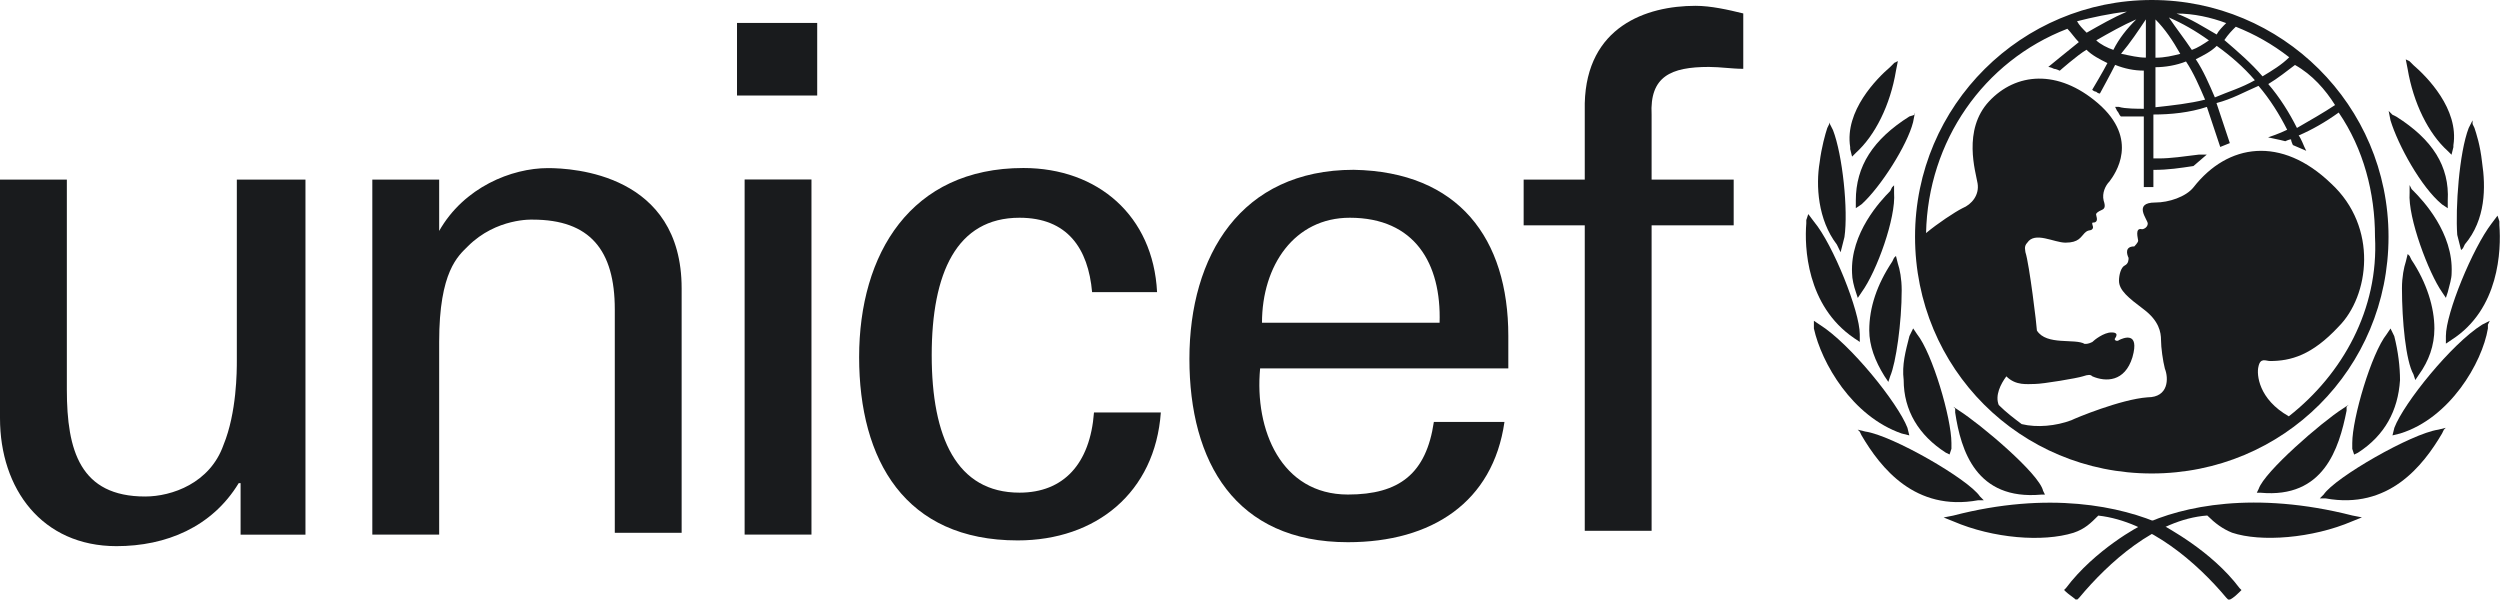
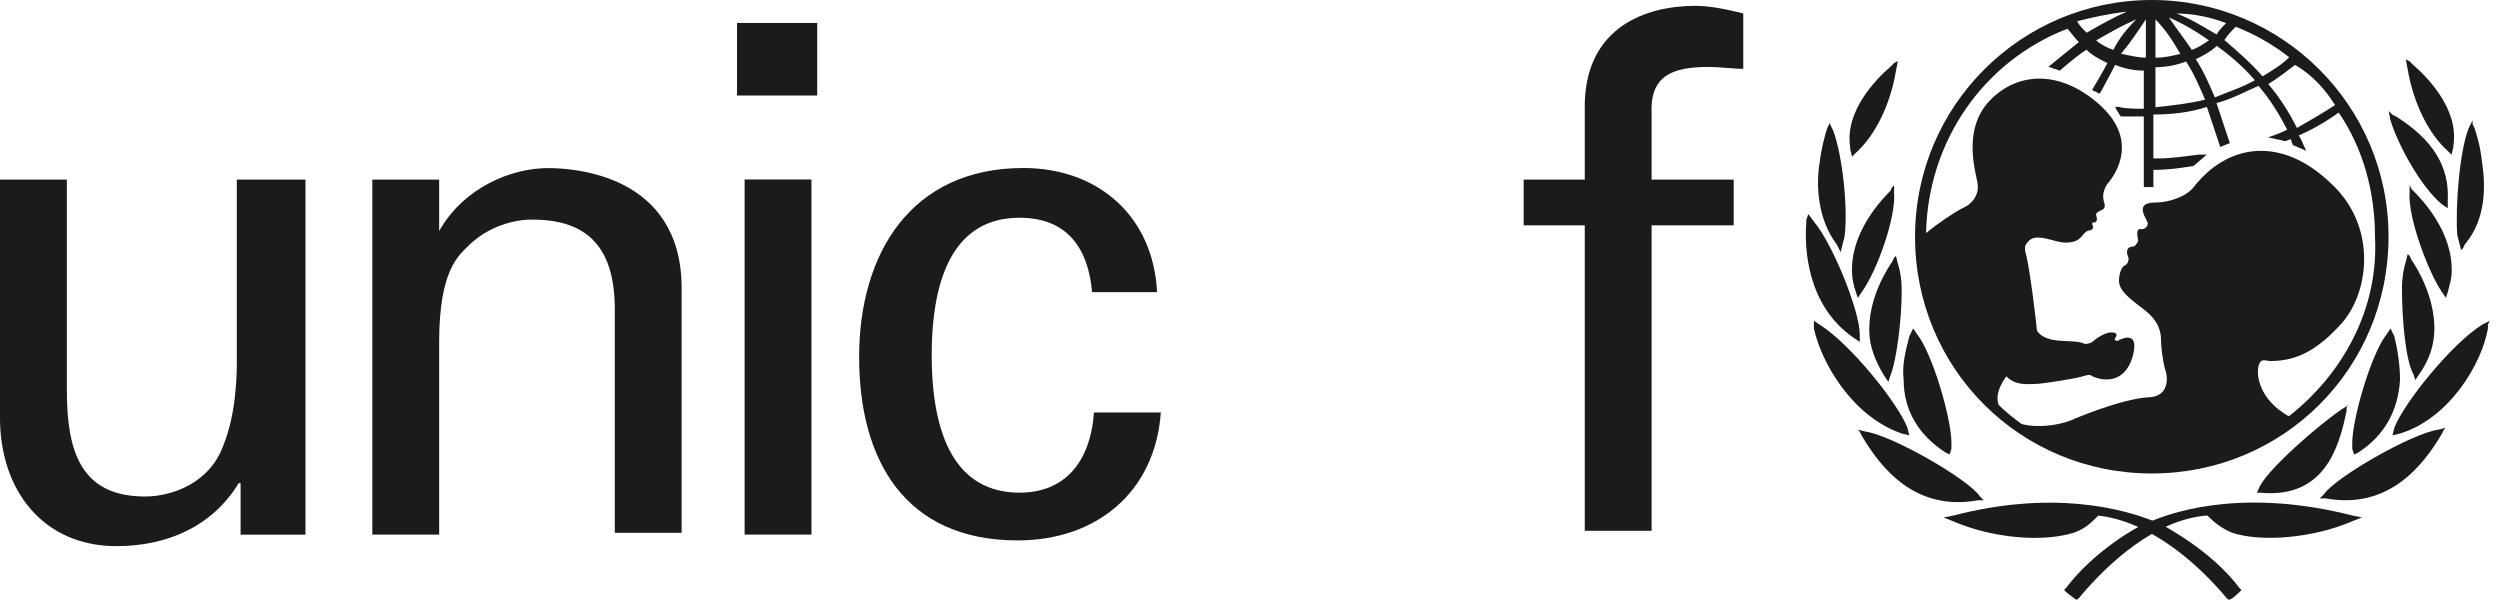
<svg xmlns="http://www.w3.org/2000/svg" width="279" height="67" viewBox="0 0 279 67" fill="none">
  <path d="M240.139 0C225.649 0 213.719 11.72 213.719 26.42C213.719 41.12 225.439 52.84 240.139 52.84C254.839 52.84 266.559 41.12 266.559 26.42C266.559 11.72 254.629 0 240.139 0M260.599 11.72C259.319 12.57 257.829 13.42 256.339 14.28C255.489 12.58 254.419 10.87 253.139 9.38C254.209 8.74 255.269 7.89 256.119 7.25C258.039 8.32 259.529 10.02 260.589 11.72M249.509 2.98C251.639 3.83 253.559 4.9 255.479 6.39C254.629 7.24 253.559 7.88 252.499 8.52C251.219 7.03 249.729 5.75 248.239 4.47C248.669 3.83 249.089 3.4 249.519 2.98M251.649 8.95C250.159 9.8 248.669 10.23 247.179 10.87C246.539 9.38 245.899 7.89 245.049 6.61C245.899 6.18 246.749 5.76 247.389 5.12C248.879 6.19 250.369 7.46 251.649 8.96M248.449 2.57C248.019 3 247.599 3.42 247.379 3.85C245.889 3 244.609 2.15 242.909 1.51C244.829 1.51 246.749 1.94 248.449 2.58M246.529 4.5C245.889 4.93 245.249 5.35 244.609 5.57C243.759 4.29 242.909 3.23 242.049 1.95C243.539 2.59 245.029 3.44 246.519 4.51M240.549 2.17C241.619 3.24 242.469 4.51 243.319 6.01C242.469 6.22 241.619 6.44 240.549 6.44V2.18V2.17ZM240.549 7.5C241.619 7.5 242.889 7.29 243.959 6.86C244.809 8.14 245.449 9.63 246.089 11.12C244.389 11.55 242.469 11.76 240.549 11.97V7.5V7.5ZM239.479 2.17V6.43C238.629 6.43 237.779 6.22 236.709 6C237.779 4.72 238.629 3.44 239.479 2.16M235.859 5.57C235.219 5.36 234.369 4.93 233.939 4.5C235.429 3.65 236.919 2.8 238.409 2.16C237.339 3.23 236.489 4.29 235.849 5.57M237.339 1.31C235.849 1.95 234.359 2.8 232.869 3.65C232.439 3.22 232.019 2.8 231.799 2.37C233.499 1.94 235.419 1.52 237.339 1.3M255.449 46.47C252.039 44.55 251.829 41.78 252.039 40.93C252.249 39.86 252.889 40.29 253.319 40.29C255.659 40.29 258.009 39.65 260.989 36.45C264.399 33.04 265.459 25.37 260.139 20.47C254.599 15.14 248.629 16 244.799 20.9C243.949 21.97 242.029 22.6 240.539 22.6C237.979 22.6 239.689 24.52 239.689 24.94C239.689 25.36 239.259 25.58 239.049 25.58C238.199 25.37 238.619 26.65 238.619 26.86C238.619 27.07 238.189 27.5 238.189 27.5C237.119 27.5 237.339 28.35 237.549 28.78C237.549 28.99 237.549 29.42 237.119 29.63C236.689 29.84 236.479 30.7 236.479 31.33C236.479 32.4 237.549 33.25 239.249 34.53C240.949 35.81 241.169 37.09 241.169 37.94C241.169 38.79 241.379 40.28 241.599 41.14C242.029 42.21 242.029 44.34 239.679 44.34C236.699 44.55 231.579 46.68 231.159 46.9C229.459 47.54 227.319 47.75 225.619 47.33C224.769 46.69 223.919 46.05 223.059 45.2C222.629 44.13 223.269 42.86 223.909 42C224.979 43.07 226.249 42.85 227.109 42.85C227.969 42.85 231.799 42.21 232.439 42C233.079 41.79 233.289 41.79 233.509 42C234.999 42.64 237.129 42.64 237.979 39.87C238.829 36.89 236.909 37.74 236.489 37.95C236.279 38.16 235.849 37.95 236.059 37.74C236.489 37.1 235.849 37.1 235.629 37.1C234.779 37.1 233.709 37.95 233.499 38.17C233.069 38.38 232.859 38.38 232.649 38.38C231.579 37.74 228.389 38.59 227.319 36.89C227.319 36.46 226.469 29.43 226.039 28.15C226.039 27.94 225.829 27.51 226.249 27.08C227.099 25.8 229.229 27.08 230.509 27.08C231.999 27.08 232.209 26.44 232.639 26.01C233.069 25.58 233.279 25.8 233.489 25.58C233.699 25.37 233.489 25.15 233.489 24.94C233.489 24.73 233.699 24.94 233.919 24.73C234.139 24.52 233.919 24.09 233.919 23.88C234.349 23.24 235.199 23.67 234.769 22.39C234.559 21.54 234.979 20.69 235.409 20.26C236.049 19.41 238.819 15.57 234.129 11.52C229.659 7.68 224.969 8.11 221.979 11.31C218.999 14.51 220.489 19.19 220.699 20.47C220.909 21.75 220.059 22.81 218.999 23.24C218.149 23.67 216.229 24.94 214.949 26.01C215.159 15.78 221.339 6.83 230.719 3.21C231.149 3.64 231.569 4.28 231.999 4.7C230.929 5.55 228.589 7.47 228.589 7.47C228.589 7.47 228.799 7.47 229.229 7.68C229.439 7.68 229.869 7.89 229.869 7.89C229.869 7.89 231.789 6.19 232.849 5.55C233.489 6.19 234.339 6.62 235.189 7.04C234.759 7.89 233.489 10.02 233.489 10.02C233.489 10.02 233.699 10.23 233.919 10.23C234.129 10.44 234.349 10.44 234.349 10.44C234.349 10.44 235.629 8.1 236.049 7.24C237.119 7.67 238.179 7.88 239.249 7.88V12.14C238.609 12.14 237.119 12.14 236.479 11.93H236.049L236.259 12.36C236.469 12.57 236.469 12.79 236.689 13H239.249V20.88H240.319V18.96C242.019 18.96 243.299 18.75 244.789 18.53L246.279 17.25H245.429C243.729 17.46 242.229 17.68 240.959 17.68H240.319V12.78C242.239 12.78 244.369 12.57 246.289 11.93C246.719 13.21 247.779 16.4 247.779 16.4L248.849 15.97C248.849 15.97 247.779 12.77 247.359 11.5C249.059 11.07 250.559 10.22 252.049 9.58C253.329 11.07 254.389 12.78 255.249 14.48C254.399 14.91 253.119 15.33 253.119 15.33C254.189 15.54 255.039 15.76 255.039 15.76C255.039 15.76 255.469 15.55 255.679 15.55C255.679 15.76 255.889 16.19 255.889 16.19L257.379 16.83L257.169 16.4C257.169 16.4 256.739 15.33 256.529 15.12C258.019 14.48 259.509 13.63 260.999 12.56C263.769 16.61 265.049 21.51 265.049 26.41C265.479 34.51 261.429 41.75 255.459 46.44" fill="#191B1D" />
  <path d="M211.381 7.04L210.951 7.47C209.461 8.75 205.841 12.37 206.481 16.42V16.63L206.691 17.48L207.121 17.05C209.251 15.13 210.961 11.72 211.591 7.89L211.801 6.82L211.371 7.03L211.381 7.04Z" fill="#191B1D" />
  <path d="M204.132 13.86L203.922 14.29C203.712 14.93 203.282 16.42 203.072 18.13C202.642 20.69 202.862 24.52 204.992 27.29L205.202 27.72L205.412 28.15L205.842 26.45C206.272 23.47 205.632 17.29 204.562 14.52L204.132 13.67V13.88V13.86Z" fill="#191B1D" />
  <path d="M201.582 24.51V24.94C201.372 27.5 201.582 34.1 206.912 37.73L207.552 38.16V37.31C207.552 34.75 204.572 27.29 202.442 24.74L201.802 23.89L201.592 24.53L201.582 24.51Z" fill="#191B1D" />
  <path d="M202.43 36.23V36.66C203.28 40.5 206.69 46.46 212.23 48.38L213.08 48.59L212.87 47.74C211.8 44.97 206.48 38.36 203.07 36.23L202.43 35.8V36.23Z" fill="#191B1D" />
-   <path d="M213.719 12.79L213.079 13C209.029 15.56 207.109 18.54 207.109 22.38V23.23L207.749 22.8C209.879 20.88 212.859 16.19 213.499 13.64L213.709 12.57V12.78L213.719 12.79Z" fill="#191B1D" />
  <path d="M211.159 20.89L210.949 21.32C209.879 22.39 206.479 26.01 206.689 30.48C206.689 31.12 206.899 31.97 207.119 32.61L207.329 33.25L207.759 32.61C209.459 30.27 211.599 24.3 211.379 21.53V20.68L211.169 20.89H211.159Z" fill="#191B1D" />
  <path d="M211.379 28.77L211.169 29.2C209.469 31.76 208.609 34.31 208.609 36.87C208.609 38.57 209.249 40.28 210.309 41.98L210.739 42.62L210.949 41.98C211.589 40.49 212.229 36.01 212.229 32.39C212.229 31.11 212.019 30.05 211.799 29.41L211.589 28.56L211.379 28.77Z" fill="#191B1D" />
  <path d="M213.3 37.08L213.09 37.51C212.66 39.21 212.24 40.71 212.45 42.41C212.45 45.82 214.151 48.59 217.141 50.51L217.57 50.72L217.78 50.08V49.44C217.78 46.67 215.65 39.42 213.94 37.29L213.51 36.65L213.3 37.08Z" fill="#191B1D" />
  <path d="M207.54 48.16L207.75 48.59C209.88 52.21 213.72 57.11 220.75 55.83H221.39L220.96 55.4C219.68 53.48 211.16 48.58 208.17 48.16L207.32 47.95L207.53 48.16H207.54Z" fill="#191B1D" />
  <path d="M217.98 57.54L216.91 57.75L217.98 58.18C222.45 60.1 228 60.52 231.4 59.46C232.68 59.03 233.32 58.39 234.17 57.54C239.92 58.18 245.25 62.87 248.45 66.7L248.66 66.91H248.87C249.3 66.7 249.72 66.27 249.94 66.06L250.15 65.85L249.94 65.64C246.74 61.38 241.63 58.82 241.42 58.61C236.73 56.48 228.63 54.77 217.98 57.54" fill="#191B1D" />
-   <path d="M218.198 45.61V46.04C218.838 50.3 220.538 55.84 227.788 55.2H228.218L228.008 54.77C227.578 52.85 220.978 47.31 218.628 45.82L217.988 45.39L218.198 45.6V45.61Z" fill="#191B1D" />
  <path d="M268.479 6.61L268.689 7.68C269.329 11.52 271.029 14.92 273.159 16.84L273.589 17.27L273.799 16.42V16.21C274.439 12.16 270.819 8.54 269.329 7.26L268.899 6.83L268.469 6.62L268.479 6.61Z" fill="#191B1D" />
  <path d="M275.938 13.43L275.508 14.28C274.438 17.05 274.018 23.23 274.228 26.21L274.658 27.91L274.868 27.7L275.078 27.27C277.418 24.5 277.418 20.88 276.998 18.11C276.788 16.19 276.358 14.91 276.148 14.27L275.938 13.84V13.41V13.43Z" fill="#191B1D" />
-   <path d="M278.711 24.08L278.071 24.93C275.941 27.7 272.961 34.95 272.961 37.5V38.35L273.601 37.92C278.931 34.51 279.141 27.9 278.931 25.13V24.7L278.721 24.06L278.711 24.08Z" fill="#191B1D" />
  <path d="M277.86 35.8L277.01 36.23C273.6 38.36 268.27 44.97 267.21 47.74L267 48.59L267.85 48.38C273.39 46.68 277.01 40.5 277.65 36.66V36.23L277.86 35.8Z" fill="#191B1D" />
  <path d="M266.569 12.36L266.779 13.43C267.629 16.2 270.189 20.89 272.529 22.81L273.169 23.24V22.39C273.379 18.55 271.469 15.57 267.419 13.01L266.989 12.8L266.559 12.37L266.569 12.36Z" fill="#191B1D" />
  <path d="M268.912 20.67V21.52C268.702 24.29 271.042 30.47 272.532 32.6L272.961 33.24L273.172 32.6C273.382 31.75 273.602 31.11 273.602 30.47C273.812 26 270.402 22.37 269.342 21.31L269.132 21.1L268.922 20.67H268.912Z" fill="#191B1D" />
  <path d="M268.698 28.35L268.489 29.2C268.279 29.84 268.059 30.9 268.059 32.18C268.059 35.8 268.489 40.28 269.339 41.77L269.549 42.41L269.979 41.77C271.049 40.28 271.678 38.57 271.678 36.66C271.678 34.32 270.829 31.55 269.119 28.99L268.909 28.56L268.698 28.35Z" fill="#191B1D" />
  <path d="M266.782 36.66L266.352 37.3C264.652 39.43 262.512 46.68 262.512 49.45V50.09L262.722 50.73L263.152 50.52C266.132 48.6 267.622 45.83 267.842 42.42C267.842 40.93 267.632 39.22 267.202 37.52L266.992 37.09L266.782 36.66Z" fill="#191B1D" />
  <path d="M272.96 47.74L272.111 47.95C269.131 48.38 260.601 53.28 259.321 55.19L258.891 55.62H259.531C266.561 56.9 270.401 52 272.531 48.38L272.74 47.95L272.95 47.74H272.96Z" fill="#191B1D" />
  <path d="M239.082 58.6C238.872 58.6 233.752 61.37 230.562 65.63L230.352 65.84L230.562 66.05C230.772 66.26 231.412 66.69 231.632 66.9H231.842L232.052 66.69C235.252 62.85 240.572 57.95 246.332 57.53C247.182 58.38 248.032 59.02 249.102 59.45C252.302 60.52 258.051 60.09 262.521 58.17L263.592 57.74L262.521 57.53C251.651 54.76 243.562 56.46 239.082 58.6" fill="#191B1D" />
  <path d="M262.089 45.18L261.449 45.61C259.109 47.1 252.709 52.64 252.069 54.56L251.859 54.99H252.289C259.319 55.63 261.029 50.09 261.879 45.83V45.4L262.089 45.19V45.18Z" fill="#191B1D" />
  <path d="M82.25 2.56H91.2V10.66H82.25V2.56ZM83.1 20.03H90.56V59.66H83.1V20.04V20.03Z" fill="#191B1D" />
  <path d="M26.63 20.04H34.09V59.67H26.85V53.92H26.64C23.66 58.82 18.54 60.95 13 60.95C4.69 60.95 0 54.56 0 46.67V20.04H7.46V43.48C7.46 50.3 8.95 55.41 16.2 55.41C19.18 55.41 23.44 53.92 24.94 49.66C26.43 46.04 26.43 41.35 26.43 40.28V20.04H26.64H26.63Z" fill="#191B1D" />
  <path d="M49.001 25.79C51.771 20.89 57.101 18.76 61.151 18.76C63.921 18.76 76.071 19.4 76.071 32.18V59.46H68.611V34.53C68.611 27.92 65.841 24.51 59.451 24.51C59.451 24.51 55.401 24.3 52.211 27.49C51.141 28.56 49.011 30.26 49.011 38.14V59.66H41.551V20.04H49.011V25.79H49.001Z" fill="#191B1D" />
  <path d="M121.879 32.61C121.449 27.71 119.109 24.3 113.779 24.3C106.749 24.3 103.979 30.48 103.979 39.64C103.979 48.8 106.749 54.98 113.779 54.98C118.679 54.98 121.659 51.78 122.089 46.03H129.549C128.909 54.98 122.309 60.31 113.569 60.31C100.999 60.31 95.879 51.36 95.879 39.85C95.879 28.34 101.629 18.75 114.209 18.75C122.519 18.75 128.699 24.08 129.129 32.6H121.889L121.879 32.61Z" fill="#191B1D" />
-   <path d="M140.628 41.13C139.988 47.95 142.968 55.19 150.428 55.19C156.178 55.19 159.168 52.85 160.018 47.09H167.898C166.618 56.04 159.798 60.51 150.428 60.51C137.858 60.51 132.738 51.56 132.738 40.05C132.738 28.54 138.488 18.95 151.068 18.95C162.788 19.16 168.328 26.62 168.328 37.49V41.11H140.628V41.13ZM160.658 36.02C160.868 29.41 157.888 24.3 150.638 24.3C144.458 24.3 140.838 29.63 140.838 36.02H160.658Z" fill="#191B1D" />
  <path d="M176.859 59.24V25.15H170.039V20.04H176.859V11.52C177.069 3 183.679 0.65 189.219 0.65C190.919 0.65 192.839 1.08 194.549 1.5V7.68C193.269 7.68 191.989 7.47 190.709 7.47C186.449 7.47 184.099 8.54 184.319 12.8V20.04H193.479V25.15H184.319V59.24H176.859Z" fill="#191B1D" />
</svg>